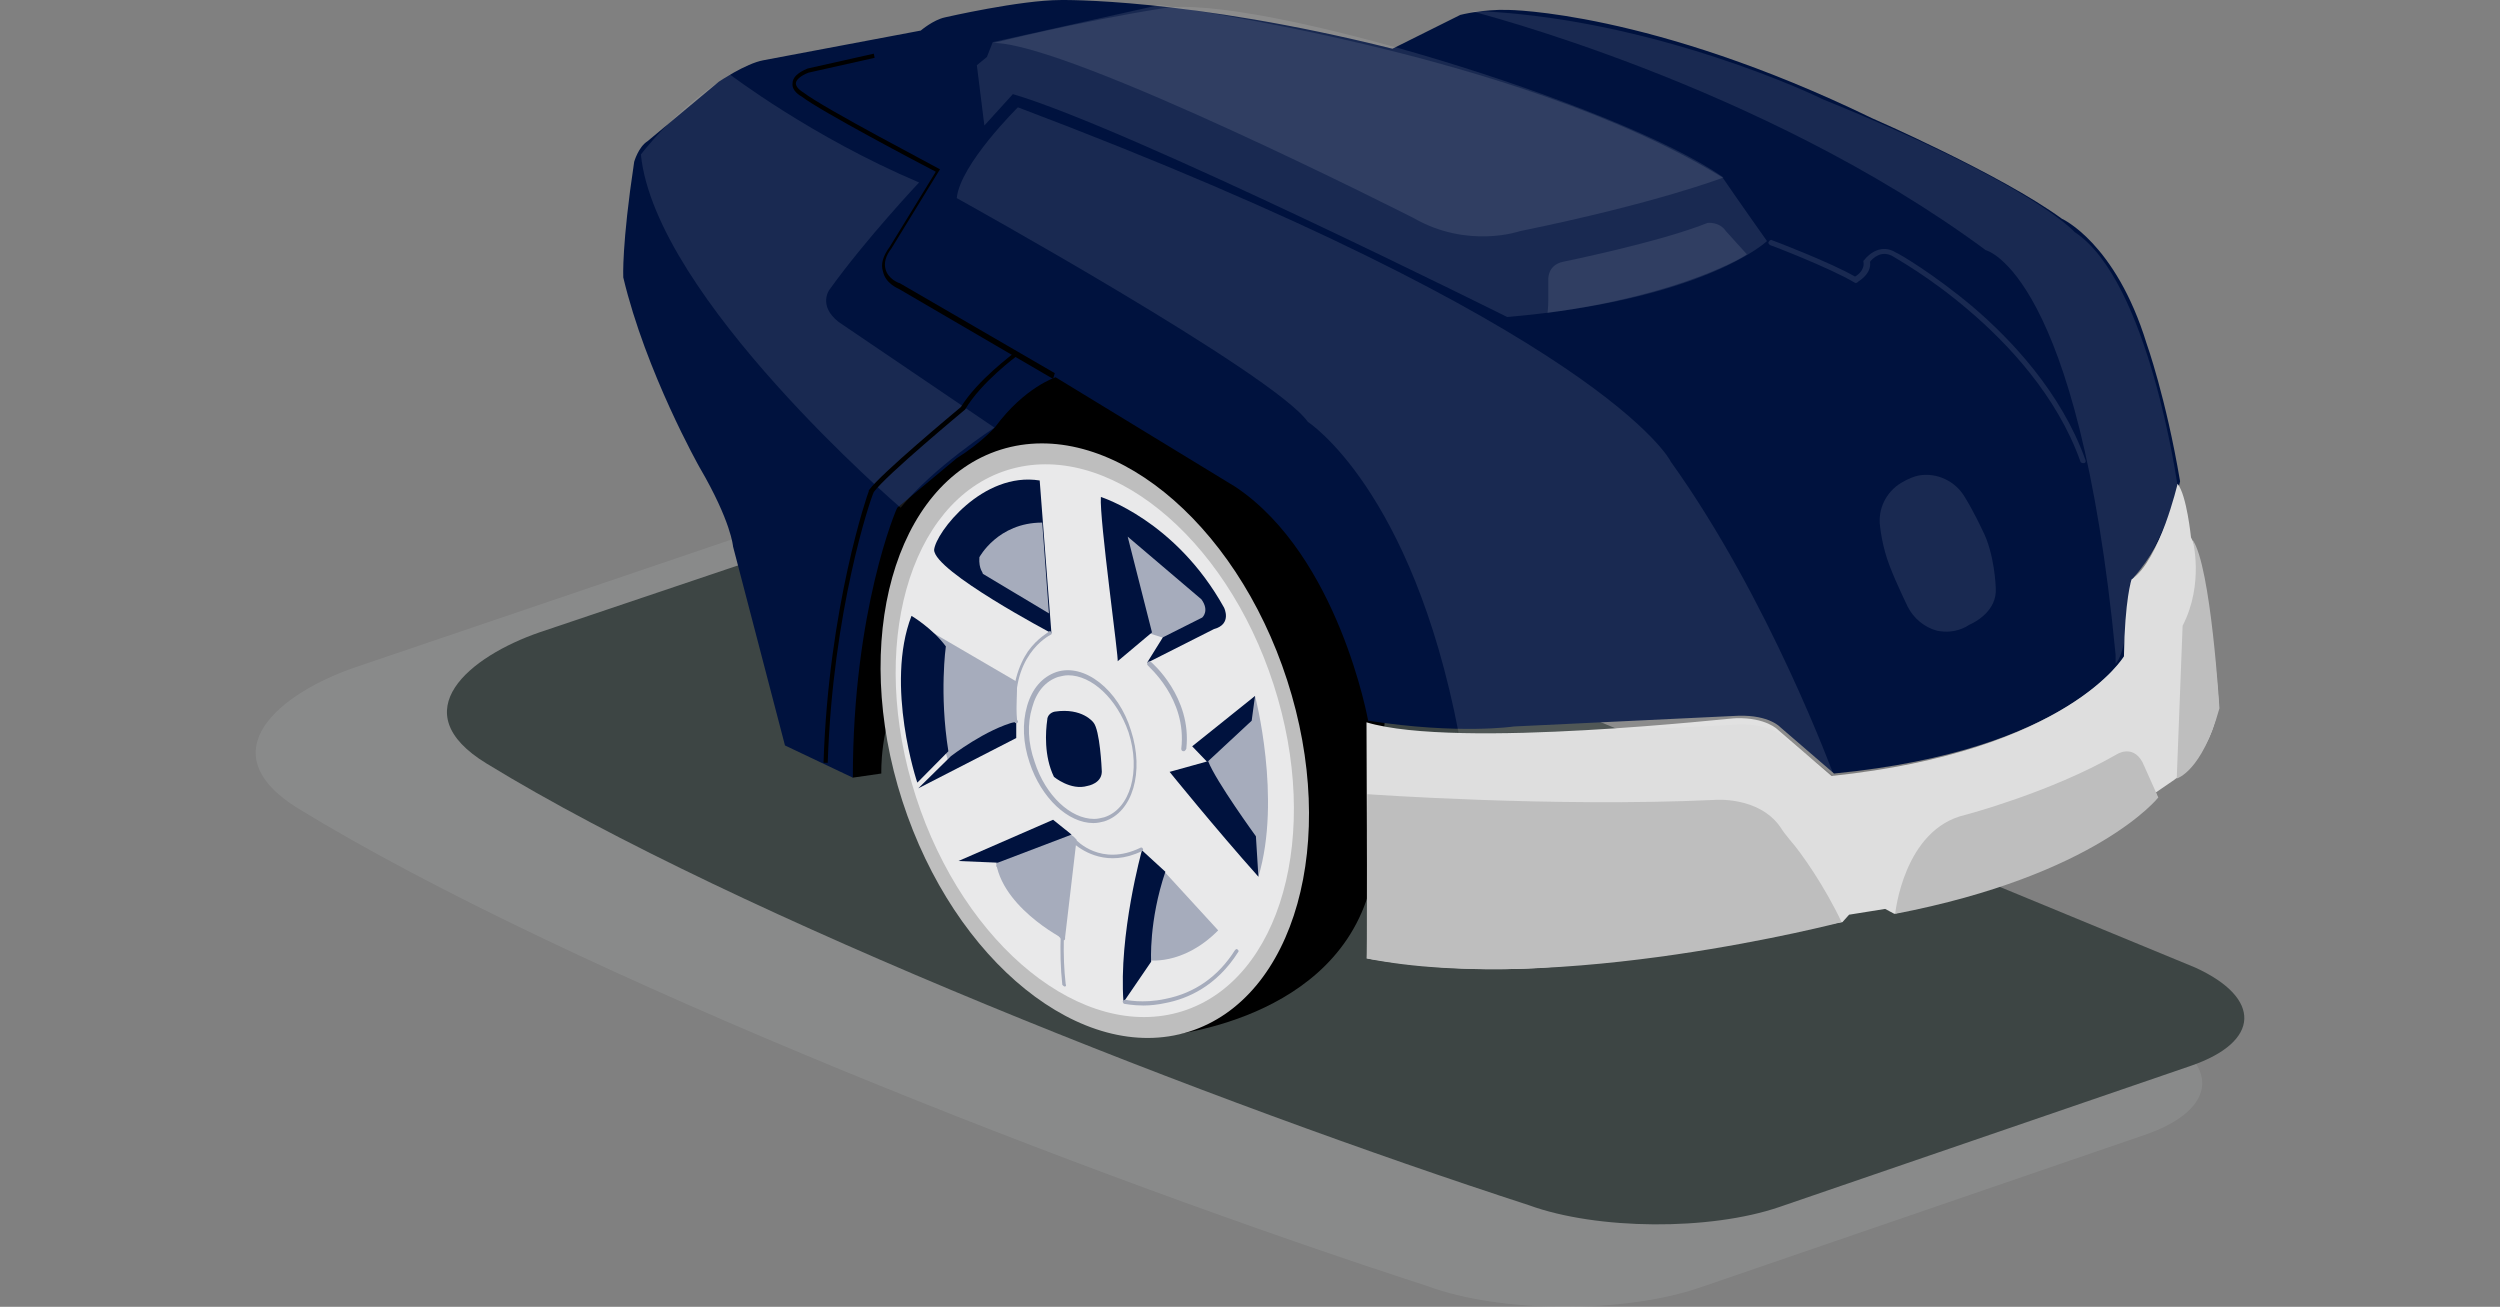
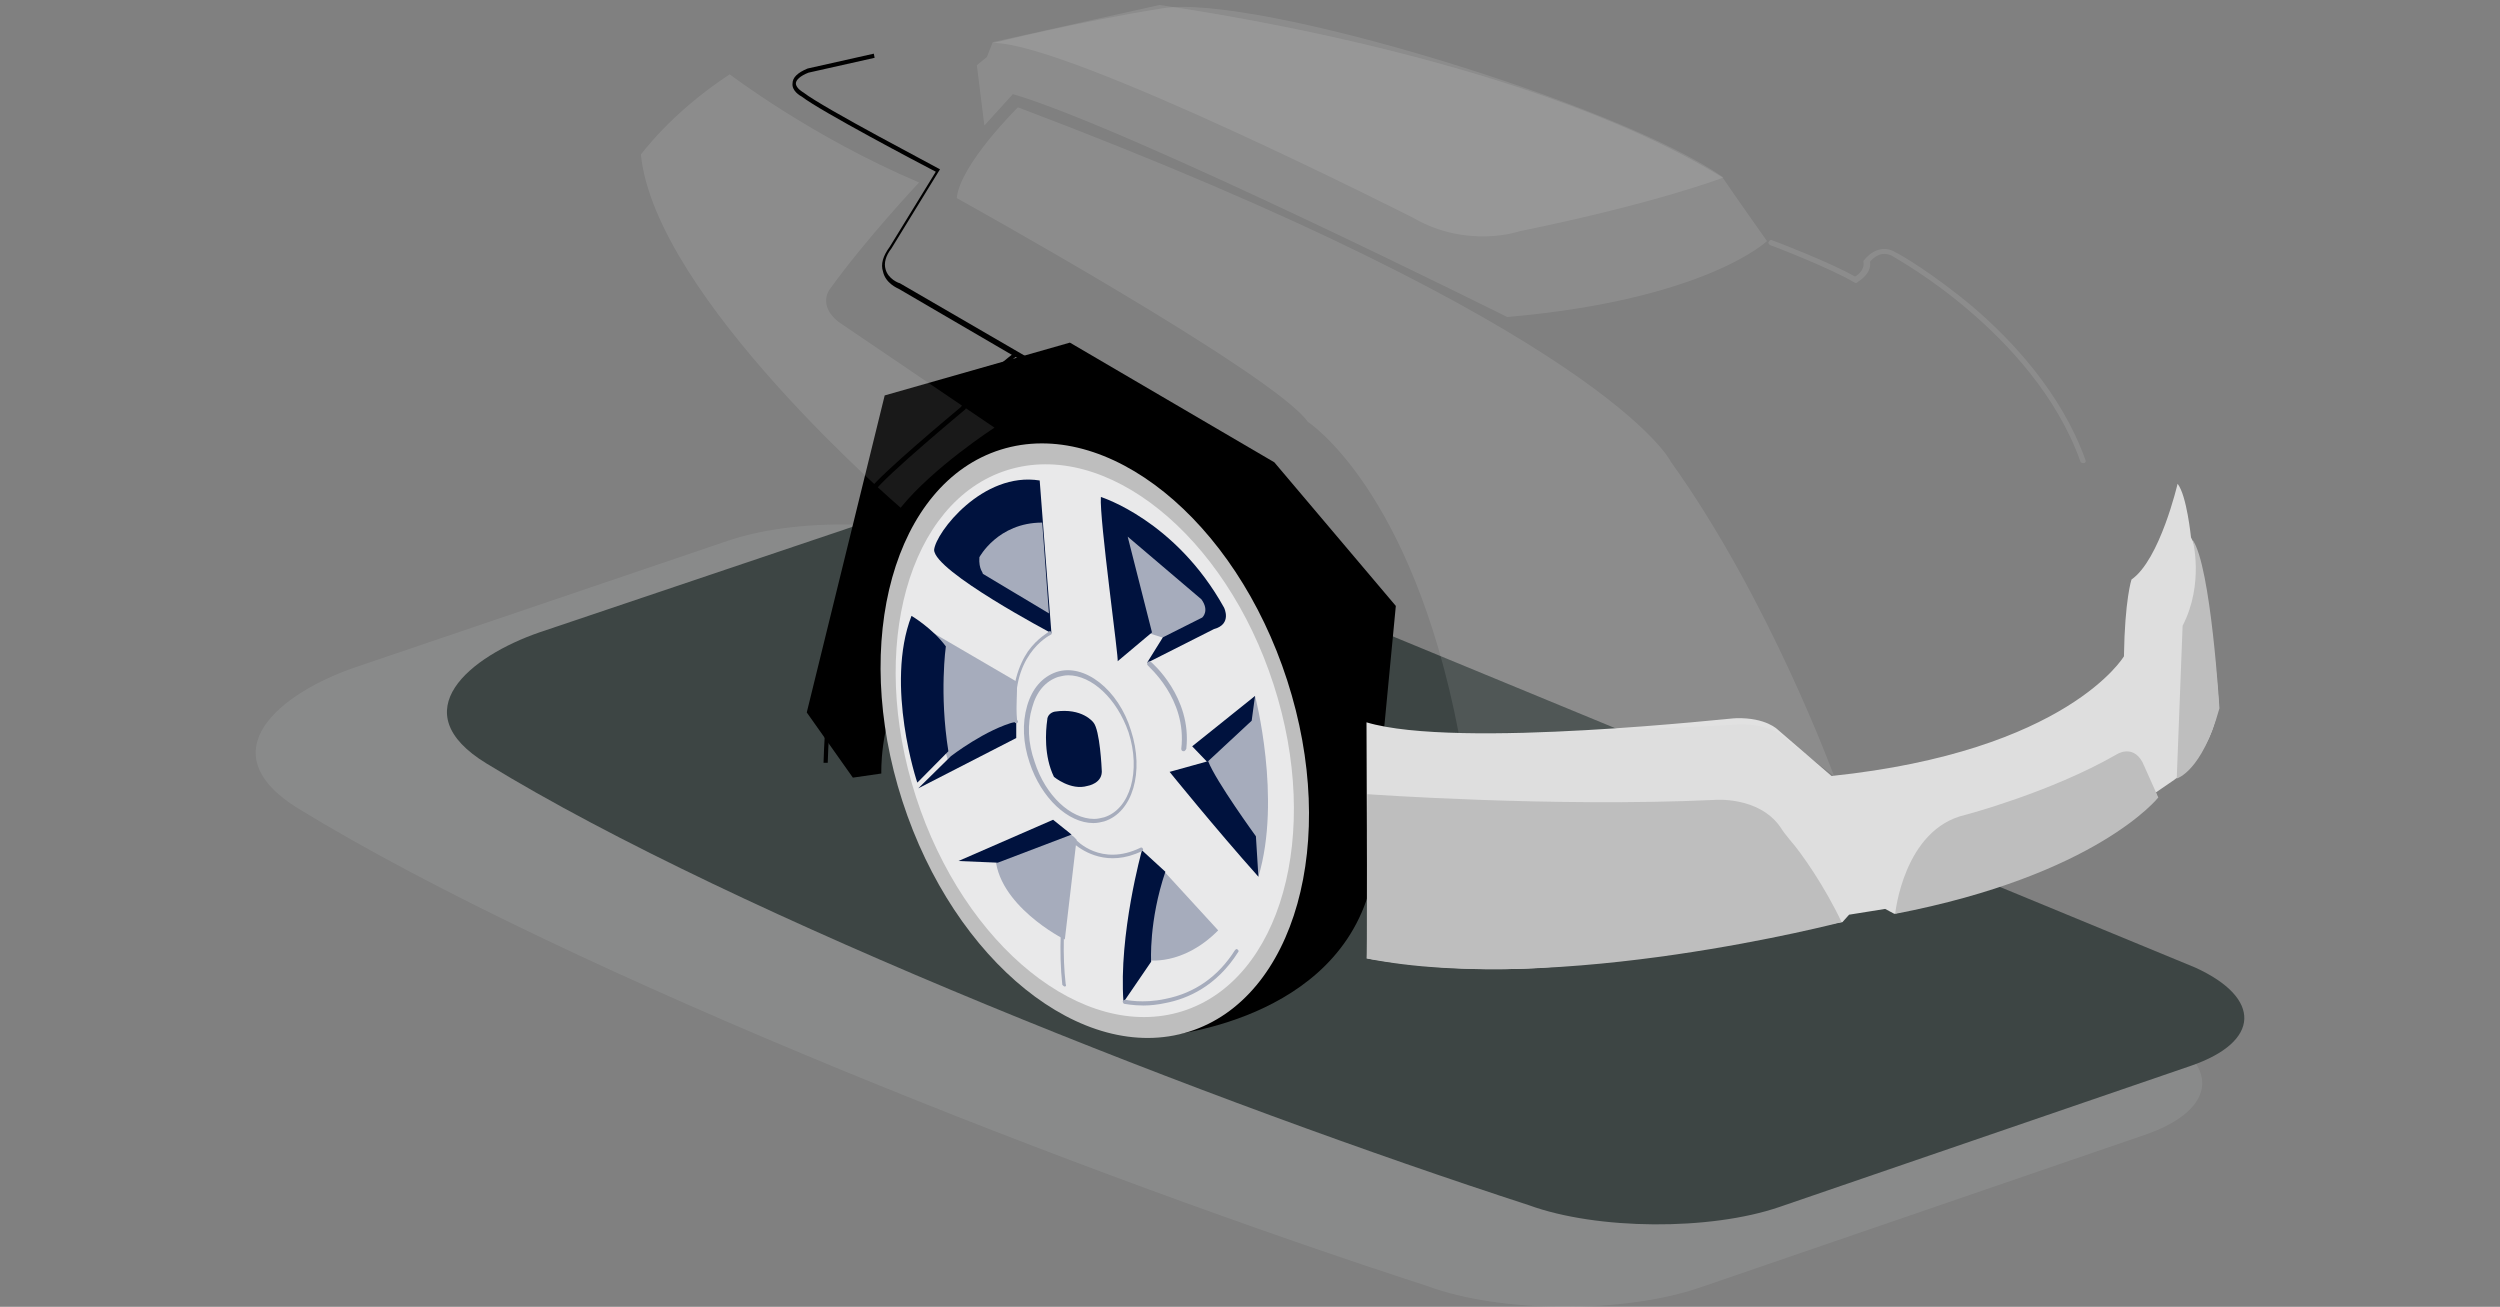
<svg xmlns="http://www.w3.org/2000/svg" width="88" height="46" viewBox="0 0 88 46" fill="none">
  <rect x="0" y="0" width="88" height="46" fill="#808080" stroke="none" />
  <path opacity="0.1" d="M25.626 19.034C28.28 18.133 32.557 18.307 35.093 19.469L75.648 36.207C78.214 37.369 78.125 39.055 75.471 39.956L59.81 45.331C57.155 46.232 52.849 46.232 50.254 45.273C38.426 41.438 20.14 34.347 10.525 28.477C7.251 26.473 9.876 24.38 12.531 23.48L25.626 19.034Z" fill="#E5E7EA" />
  <path d="M31.053 18.191C33.501 17.348 37.453 17.523 39.813 18.598L77.27 34.057C79.63 35.132 79.571 36.672 77.123 37.515L62.641 42.484C60.193 43.326 56.211 43.297 53.822 42.425C42.91 38.88 26.009 32.313 17.132 26.879C14.123 25.049 16.542 23.102 18.99 22.259L31.053 18.191Z" fill="#3D4544" />
  <path d="M40.668 36.498C40.668 36.498 46.714 36.149 48.16 31.5L49.133 21.329L44.856 16.273L37.66 12.06L31.141 13.919L28.398 25.078L30.021 27.373L31.023 27.228C31.023 27.228 30.964 25.572 31.702 24.293C32.469 23.015 40.668 36.498 40.668 36.498Z" fill="black" />
  <path d="M41.849 36.316C45.589 35.142 47.139 29.604 45.309 23.947C43.48 18.289 38.965 14.654 35.225 15.828C31.484 17.002 29.935 22.54 31.764 28.197C33.593 33.855 38.108 37.49 41.849 36.316Z" fill="#BEBEBE" />
  <path d="M41.616 35.596C45.092 34.505 46.532 29.357 44.831 24.097C43.13 18.837 38.934 15.457 35.457 16.548C31.98 17.639 30.541 22.788 32.241 28.048C33.942 33.308 38.139 36.687 41.616 35.596Z" fill="#E9E9EA" />
  <path d="M32.764 22.23L35.802 24.003L35.772 25.368L33.383 26.821L32.734 24.497L32.764 22.23Z" fill="#A6ACBC" />
  <path d="M38.485 28.972C37.6 28.972 36.656 28.1 36.243 26.85C36.007 26.153 35.978 25.456 36.155 24.845C36.332 24.235 36.686 23.828 37.187 23.654C38.16 23.334 39.37 24.264 39.812 25.717C40.284 27.17 39.871 28.594 38.868 28.913C38.75 28.943 38.632 28.972 38.485 28.972ZM37.6 23.77C37.482 23.77 37.364 23.799 37.246 23.828C36.804 23.974 36.479 24.351 36.332 24.904C36.155 25.485 36.184 26.153 36.42 26.821C36.804 28.013 37.688 28.826 38.514 28.826C38.632 28.826 38.75 28.797 38.868 28.768C39.783 28.478 40.166 27.141 39.724 25.775C39.311 24.584 38.426 23.77 37.6 23.77Z" fill="#A6ACBC" />
-   <path d="M30.02 27.374L27.631 26.24L25.803 19.237C25.803 19.237 25.744 18.366 24.623 16.448C24.623 16.448 22.735 13.106 21.939 9.764C21.939 9.764 21.88 8.631 22.323 5.696C22.323 5.696 22.47 5.173 22.794 4.97L25.302 2.877C25.302 2.877 26.245 2.238 26.865 2.122L32.41 1.076C32.41 1.076 32.852 0.698 33.265 0.611C33.265 0.611 35.919 0.001 37.335 0.001C37.335 0.001 41.818 -0.086 49.015 1.715L51.404 0.524C51.404 0.524 52.2 0.32 53.085 0.349C53.085 0.349 58.099 0.378 65.885 4.156C65.885 4.156 70.427 6.132 72.581 7.701C72.581 7.701 74.468 8.544 75.559 12.089C75.559 12.089 76.238 13.978 76.739 16.942C76.739 16.942 76.297 19.005 75.117 20.312C75.117 20.312 74.969 20.516 74.969 21.271L74.852 23.015C74.852 23.015 72.934 26.415 64.558 27.228L62.67 25.601C62.67 25.601 62.287 25.165 61.196 25.194L53.291 25.572C53.291 25.572 51.374 25.863 48.159 25.369C48.159 25.369 47.127 19.586 43.499 17.145L37.158 13.28C37.158 13.28 36.067 13.629 35.035 15.024C35.035 15.024 34.563 15.576 33.678 16.128L31.584 17.872C31.554 17.901 30.02 21.475 30.02 27.374Z" fill="#00123E" />
  <path d="M48.101 25.426L48.13 33.737C48.13 33.737 52.731 34.609 56.86 33.708L64.853 32.459L65.089 32.197L66.357 31.994L66.682 32.168C66.682 32.168 74.026 30.134 75.943 28.071L75.884 27.896L76.562 27.431C76.385 27.519 77.89 26.734 78.096 24.7C78.096 24.7 77.772 20.109 77.123 18.917C77.123 18.917 76.975 17.435 76.651 17.029C76.651 17.029 76.031 19.702 75.029 20.399C75.029 20.399 74.793 21.097 74.763 23.102C74.763 23.102 72.787 26.443 64.47 27.315L62.582 25.688C62.582 25.688 62.169 25.252 61.108 25.281C61.137 25.252 51.286 26.385 48.101 25.426Z" fill="#DEDEDE" />
  <path d="M32.881 19.354C32.94 18.743 34.592 16.593 36.597 16.913L37.01 22.288C37.01 22.288 32.881 20.109 32.881 19.354Z" fill="#00123E" />
  <path d="M39.43 18.221L42.586 21.097L42.32 22.143L41.17 22.521L40.255 22.23L39.43 18.221Z" fill="#A6ACBC" />
  <path d="M38.751 17.494C38.751 17.494 41.376 18.308 43.086 21.388C43.086 21.388 43.381 21.969 42.732 22.143L40.373 23.335L40.933 22.434L42.319 21.737C42.319 21.737 42.585 21.504 42.29 21.097L39.694 18.889L40.55 22.26L39.34 23.277C39.399 23.277 38.692 18.25 38.751 17.494Z" fill="#00123E" />
  <g opacity="0.1">
    <path d="M35.831 3.778C35.831 3.778 33.796 5.783 33.678 6.974C33.678 6.974 44.856 13.164 46.036 14.849C46.036 14.849 49.693 17.203 51.345 25.804C51.345 25.804 55.149 25.833 60.96 25.514C60.96 25.514 62.287 25.339 62.965 26.095L64.558 27.315C64.558 27.315 62.287 21.097 58.807 16.244C58.807 16.215 56.418 11.566 35.831 3.778Z" fill="white" />
  </g>
  <g opacity="0.1">
-     <path d="M51.728 0.378C51.728 0.378 61.963 2.936 69.897 8.805C69.897 8.805 73.171 9.561 74.469 23.044V23.363C74.469 23.363 74.911 23.044 74.97 20.574C74.97 20.574 76.12 19.266 76.651 17.116C76.651 17.116 75.648 9.88 73.023 8.166C73.023 8.166 71.608 6.51 64.145 3.488C64.175 3.488 58.188 0.582 51.728 0.378Z" fill="white" />
-   </g>
+     </g>
  <g opacity="0.1">
    <path d="M60.635 6.248C61.047 6.858 62.198 8.486 62.198 8.486C62.198 8.486 60.045 10.549 53.054 11.159C53.054 11.159 39.723 4.505 35.653 3.313L34.65 4.418L34.385 2.296L34.739 2.006L34.945 1.483L40.815 0.175C40.844 0.204 53.379 1.802 60.635 6.248Z" fill="white" />
  </g>
  <g opacity="0.1">
    <path d="M34.976 1.512C34.976 1.512 37.837 0.785 40.933 0.291C44.178 -0.232 56.978 3.662 60.665 6.248C60.665 6.248 58.335 7.149 53.498 8.137C53.498 8.137 51.669 8.776 49.752 7.672C49.752 7.672 37.63 1.512 34.976 1.512Z" fill="white" />
  </g>
  <g opacity="0.1">
    <path d="M25.685 2.616C25.685 2.616 28.575 4.824 32.351 6.423C32.351 6.423 30.463 8.428 29.195 10.2C29.195 10.2 28.782 10.752 29.519 11.333L35.005 15.053C35.005 15.053 32.852 16.448 31.702 17.872C31.702 17.872 23.06 10.462 22.559 5.435C22.559 5.464 23.561 4.011 25.685 2.616Z" fill="white" />
  </g>
  <path d="M29.136 26.851H28.988C29.165 21.33 30.552 17.349 30.581 17.291V17.261C30.994 16.68 33.619 14.501 33.825 14.326C34.415 13.368 35.654 12.467 35.713 12.409L35.801 12.525C35.801 12.525 34.533 13.455 33.973 14.414C33.943 14.443 31.171 16.738 30.758 17.32C30.64 17.552 29.313 21.475 29.136 26.851Z" fill="black" />
  <path d="M37.069 13.338L31.642 10.171C31.583 10.142 31.17 9.968 31.082 9.561C30.994 9.299 31.082 9.009 31.318 8.689L32.94 6.045C32.38 5.754 28.899 3.923 28.221 3.4C28.162 3.371 27.867 3.197 27.897 2.936C27.897 2.732 28.074 2.558 28.427 2.412L30.758 1.889L30.787 2.035L28.457 2.558C28.162 2.674 28.015 2.819 28.015 2.936C28.015 3.11 28.28 3.255 28.28 3.255C28.988 3.807 32.999 5.899 33.029 5.928L33.088 5.958L31.377 8.747C31.17 9.009 31.111 9.27 31.171 9.474C31.259 9.822 31.642 9.968 31.672 9.968L37.128 13.135L37.069 13.338Z" fill="black" />
  <g opacity="0.1">
-     <path d="M66.917 17C66.386 17.32 66.091 17.93 66.18 18.54C66.209 18.802 66.268 19.121 66.357 19.441C66.504 19.993 66.917 20.865 67.153 21.359C67.359 21.765 67.743 22.085 68.185 22.201C68.48 22.259 68.834 22.259 69.218 22.056C69.247 22.027 69.276 22.027 69.306 21.998C69.513 21.911 70.309 21.504 70.25 20.69C70.25 20.69 70.22 19.499 69.778 18.656C69.778 18.656 69.483 18.017 69.159 17.494C68.834 16.942 68.185 16.622 67.536 16.738C67.389 16.767 67.153 16.855 66.917 17Z" fill="white" />
-   </g>
+     </g>
  <path d="M48.13 27.955C48.13 27.955 54.619 28.42 60.341 28.158C60.341 28.158 61.904 28.013 62.671 29.117C62.759 29.262 62.877 29.408 62.995 29.553C63.408 30.018 64.234 31.209 64.824 32.459C64.824 32.459 54.825 35.074 48.101 33.737C48.13 33.737 48.101 29.408 48.13 27.955Z" fill="#BEBEBE" />
  <path d="M66.711 32.168C66.711 32.168 67.006 29.175 69.188 28.681C69.188 28.681 72.167 27.897 74.497 26.56C74.497 26.56 75.058 26.182 75.412 26.822L75.972 28.071C75.972 28.071 73.819 30.803 66.711 32.168Z" fill="#BEBEBE" />
  <path d="M77.181 19.005C77.181 19.005 77.594 20.545 76.828 22.027L76.621 27.403C76.621 27.403 77.505 27.171 78.124 24.933C78.124 24.962 77.83 19.935 77.181 19.005Z" fill="#BEBEBE" />
  <path d="M34.474 19.615C34.474 19.615 35.123 18.395 36.686 18.395L36.922 21.591L34.592 20.196C34.621 20.167 34.444 20.051 34.474 19.615Z" fill="#A6ACBC" />
  <path d="M44.178 24.497C44.178 24.497 45.121 28.1 44.296 30.861L42.29 27.287L42.733 26.124L44.178 24.497Z" fill="#A6ACBC" />
  <path d="M41.17 27.17C41.17 27.17 42.792 29.175 44.296 30.861L44.208 29.437C44.208 29.437 42.792 27.49 42.527 26.793L41.17 27.17Z" fill="#00123E" />
  <path d="M40.697 30.657L40.373 33.795C40.373 33.795 41.612 34.028 42.88 32.749L40.963 30.657H40.697Z" fill="#A6ACBC" />
  <path d="M35.034 30.076L37.512 29.204L37.895 29.553L37.482 33.069C37.453 33.069 35.064 31.848 35.034 30.076Z" fill="#A6ACBC" />
  <path d="M41.965 26.27L44.177 24.497L44.059 25.369L42.496 26.822L41.965 26.27Z" fill="#00123E" />
  <path d="M40.196 29.93C40.196 29.93 39.37 32.894 39.547 35.277L40.52 33.853C40.52 33.853 40.432 32.429 41.021 30.686L40.196 29.93Z" fill="#00123E" />
  <path d="M37.069 28.855L37.718 29.378L35.123 30.366L33.736 30.308L37.069 28.855Z" fill="#00123E" />
  <path d="M32.085 21.678C32.085 21.678 32.822 22.114 33.294 22.753C33.294 22.753 33.058 24.41 33.383 26.444L32.291 27.548C32.291 27.577 31.141 24.119 32.085 21.678Z" fill="#00123E" />
  <path d="M33.472 26.618C33.472 26.618 34.71 25.659 35.772 25.398V25.979L32.321 27.751L33.472 26.618Z" fill="#00123E" />
  <path d="M41.67 26.444C41.611 26.444 41.581 26.415 41.581 26.357C41.788 24.584 40.402 23.451 40.402 23.422C40.373 23.393 40.373 23.364 40.402 23.305C40.431 23.276 40.461 23.276 40.52 23.305C40.52 23.305 41.964 24.526 41.758 26.357C41.729 26.415 41.699 26.444 41.67 26.444Z" fill="#A6ACBC" />
  <path d="M37.483 34.726C37.453 34.726 37.424 34.697 37.394 34.667C37.129 32.314 37.748 29.611 37.748 29.582L37.778 29.437L37.866 29.553C37.896 29.582 38.751 30.512 40.137 29.844C40.167 29.815 40.226 29.844 40.226 29.873C40.255 29.902 40.226 29.96 40.196 29.96C38.987 30.541 38.132 29.96 37.837 29.728C37.719 30.28 37.276 32.604 37.512 34.638C37.542 34.697 37.512 34.726 37.483 34.726Z" fill="#A6ACBC" />
  <path d="M35.771 25.456C35.742 25.456 35.712 25.427 35.683 25.398C35.536 24.177 35.889 23.364 36.184 22.928C36.538 22.434 36.921 22.259 36.921 22.23C36.951 22.201 37.01 22.23 37.01 22.259C37.039 22.288 37.01 22.346 36.98 22.346C36.921 22.376 35.506 23.102 35.801 25.34C35.86 25.398 35.83 25.456 35.771 25.456Z" fill="#A6ACBC" />
  <path d="M40.255 35.394C39.871 35.394 39.606 35.336 39.577 35.336C39.547 35.336 39.518 35.278 39.518 35.248C39.518 35.219 39.577 35.19 39.606 35.19C39.606 35.19 40.225 35.336 41.022 35.161C42.054 34.958 42.88 34.377 43.47 33.447C43.499 33.418 43.529 33.389 43.558 33.418C43.588 33.447 43.617 33.476 43.588 33.505C42.821 34.725 41.789 35.161 41.022 35.307C40.756 35.365 40.491 35.394 40.255 35.394Z" fill="#A6ACBC" />
-   <path d="M35.063 30.483C35.063 30.454 35.123 30.425 35.152 30.425C35.181 30.425 35.211 30.483 35.211 30.512C35.211 30.541 35.005 31.442 37.453 32.953C37.482 32.982 37.511 33.011 37.482 33.069C37.482 33.098 37.453 33.098 37.423 33.098H37.394" fill="#A6ACBC" />
  <path d="M36.863 25.34C36.804 25.747 36.745 26.618 37.099 27.345C37.099 27.345 37.689 27.839 38.279 27.664C38.279 27.664 38.839 27.577 38.78 27.083C38.78 27.083 38.721 25.689 38.485 25.427C38.485 25.427 38.102 24.904 37.128 25.049C36.981 25.078 36.863 25.195 36.863 25.34Z" fill="#00123E" />
  <g opacity="0.1">
-     <path d="M54.471 11.014C54.471 11.014 54.5 10.84 54.5 10.549V9.881C54.5 9.881 54.441 9.329 55.031 9.212C55.031 9.212 58.452 8.515 60.104 7.847C60.104 7.847 60.517 7.789 60.753 8.137L61.49 8.951C61.49 8.98 59.249 10.375 54.471 11.014Z" fill="white" />
-   </g>
+     </g>
  <g opacity="0.1">
    <path d="M73.318 16.302C73.288 16.302 73.23 16.273 73.23 16.244C72.404 13.919 70.663 12.088 69.336 10.955C67.921 9.735 66.682 9.066 66.652 9.037C66.239 8.776 65.915 9.096 65.826 9.212C65.885 9.677 65.384 9.909 65.384 9.938L65.325 9.967L65.266 9.938C64.44 9.444 62.346 8.631 62.317 8.631C62.258 8.602 62.228 8.543 62.258 8.514C62.287 8.456 62.346 8.427 62.376 8.456C62.464 8.485 64.44 9.241 65.296 9.735C65.413 9.677 65.65 9.473 65.591 9.212V9.183L65.62 9.154C65.797 8.921 66.239 8.572 66.741 8.892C66.829 8.921 68.038 9.619 69.454 10.81C70.781 11.943 72.551 13.803 73.406 16.186C73.436 16.244 73.406 16.302 73.347 16.302H73.318Z" fill="white" />
  </g>
</svg>